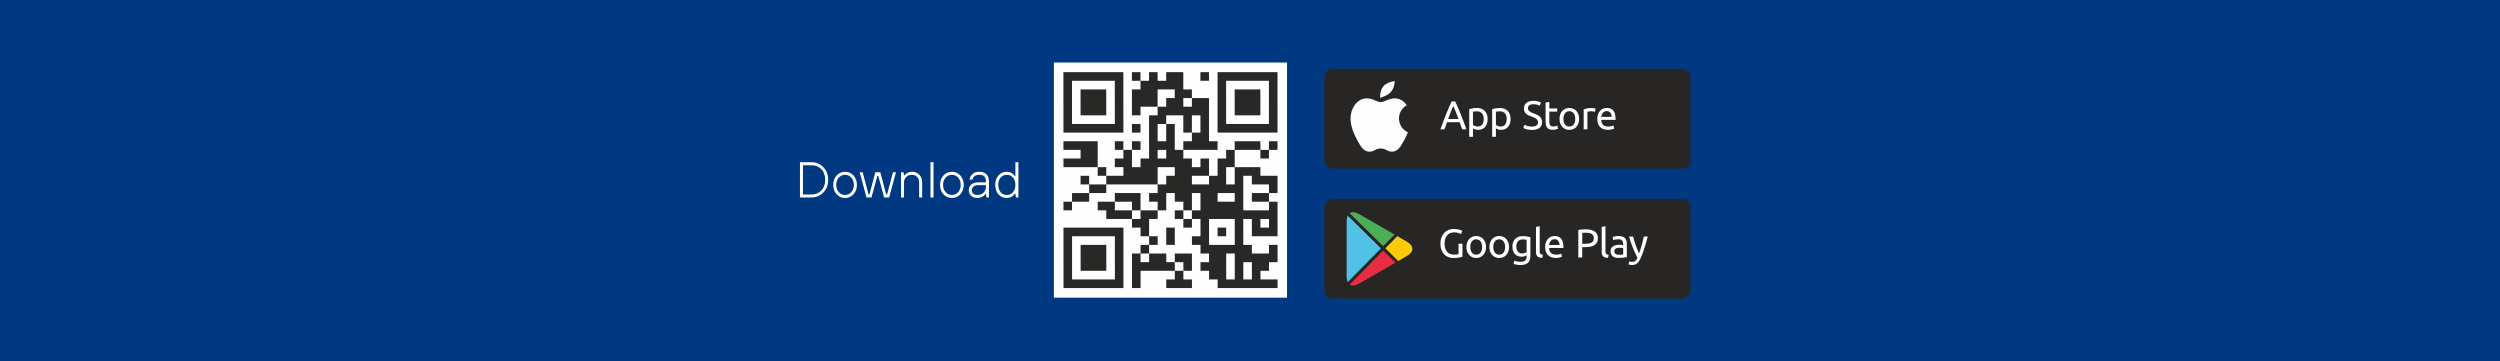
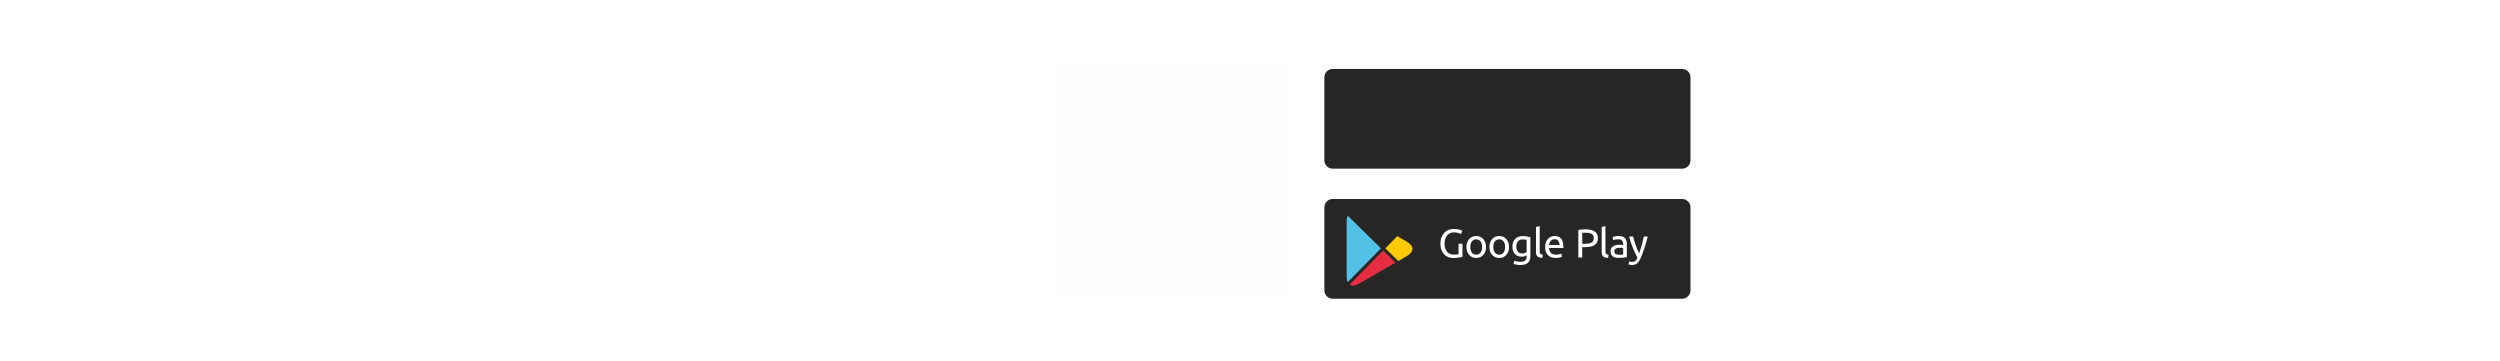
<svg xmlns="http://www.w3.org/2000/svg" xml:space="preserve" width="210mm" height="30.344mm" version="1.1" style="shape-rendering:geometricPrecision; text-rendering:geometricPrecision; image-rendering:optimizeQuality; fill-rule:evenodd; clip-rule:evenodd" viewBox="0 0 21000 3034.4">
  <defs>
    <style type="text/css">
   
    .fil1 {fill:#FEFEFE}
    .fil7 {fill:#FEC907}
    .fil6 {fill:#E62D42}
    .fil2 {fill:#282827}
    .fil3 {fill:#272625}
    .fil5 {fill:#51C2E6}
    .fil4 {fill:#4CAF54}
    .fil0 {fill:#003882}
    .fil8 {fill:white;fill-rule:nonzero}
   
  </style>
  </defs>
  <g id="Слой_x0020_1">
    <g id="_2425196466016">
-       <polygon class="fil0" points="-0,0 21000,0 21000,3034.4 -0,3034.4 " />
      <g>
        <polygon class="fil1" points="8852.59,525.19 10811.01,525.19 10811.01,2500.48 8852.59,2500.48 " />
-         <path class="fil2" d="M8932.75 606.04l71.92 0 0 72.54 -71.92 0 0 -72.54zm71.93 0l71.92 0 0 72.54 -71.92 0 0 -72.54zm71.92 0l71.92 0 0 72.54 -71.92 0 0 -72.54zm71.92 0l71.93 0 0 72.54 -71.93 0 0 -72.54zm71.93 0l71.92 0 0 72.54 -71.92 0 0 -72.54zm71.92 0l71.92 0 0 72.54 -71.92 0 0 -72.54zm71.92 0l71.93 0 0 72.54 -71.93 0 0 -72.54zm143.85 0l71.93 0 0 72.54 -71.93 0 0 -72.54zm143.85 0l71.92 0 0 72.54 -71.92 0 0 -72.54zm143.85 0l71.92 0 0 72.54 -71.92 0 0 -72.54zm71.92 0l71.93 0 0 72.54 -71.93 0 0 -72.54zm215.77 0l71.93 0 0 72.54 -71.93 0 0 -72.54zm143.85 0l71.92 0 0 72.54 -71.92 0 0 -72.54zm71.93 0l71.92 0 0 72.54 -71.92 0 0 -72.54zm71.92 0l71.92 0 0 72.54 -71.92 0 0 -72.54zm71.92 0l71.93 0 0 72.54 -71.93 0 0 -72.54zm71.93 0l71.92 0 0 72.54 -71.92 0 0 -72.54zm71.92 0l71.92 0 0 72.54 -71.92 0 0 -72.54zm71.92 0l71.93 0 0 72.54 -71.93 0 0 -72.54zm-1726.17 72.54l71.92 0 0 72.55 -71.92 0 0 -72.55zm431.54 0l71.93 0 0 72.55 -71.93 0 0 -72.55zm215.78 0l71.92 0 0 72.55 -71.92 0 0 -72.55zm71.92 0l71.92 0 0 72.55 -71.92 0 0 -72.55zm71.92 0l71.93 0 0 72.55 -71.93 0 0 -72.55zm71.93 0l71.92 0 0 72.55 -71.92 0 0 -72.55zm71.92 0l71.93 0 0 72.55 -71.93 0 0 -72.55zm359.62 0l71.92 0 0 72.55 -71.92 0 0 -72.55zm431.54 0l71.93 0 0 72.55 -71.93 0 0 -72.55zm-1726.17 72.55l71.92 0 0 72.54 -71.92 0 0 -72.54zm143.85 0l71.92 0 0 72.54 -71.92 0 0 -72.54zm71.92 0l71.93 0 0 72.54 -71.93 0 0 -72.54zm71.93 0l71.92 0 0 72.54 -71.92 0 0 -72.54zm143.84 0l71.93 0 0 72.54 -71.93 0 0 -72.54zm143.85 0l71.93 0 0 72.54 -71.93 0 0 -72.54zm71.93 0l71.92 0 0 72.54 -71.92 0 0 -72.54zm71.92 0l71.92 0 0 72.54 -71.92 0 0 -72.54zm215.77 0l71.93 0 0 72.54 -71.93 0 0 -72.54zm71.93 0l71.92 0 0 72.54 -71.92 0 0 -72.54zm287.69 0l71.92 0 0 72.54 -71.92 0 0 -72.54zm143.85 0l71.92 0 0 72.54 -71.92 0 0 -72.54zm71.92 0l71.93 0 0 72.54 -71.93 0 0 -72.54zm71.93 0l71.92 0 0 72.54 -71.92 0 0 -72.54zm143.84 0l71.93 0 0 72.54 -71.93 0 0 -72.54zm-1726.17 72.54l71.92 0 0 72.54 -71.92 0 0 -72.54zm143.85 0l71.92 0 0 72.54 -71.92 0 0 -72.54zm71.92 0l71.93 0 0 72.54 -71.93 0 0 -72.54zm71.93 0l71.92 0 0 72.54 -71.92 0 0 -72.54zm143.84 0l71.93 0 0 72.54 -71.93 0 0 -72.54zm143.85 0l71.93 0 0 72.54 -71.93 0 0 -72.54zm71.93 0l71.92 0 0 72.54 -71.92 0 0 -72.54zm71.92 0l71.92 0 0 72.54 -71.92 0 0 -72.54zm143.85 0l71.92 0 0 72.54 -71.92 0 0 -72.54zm71.92 0l71.93 0 0 72.54 -71.93 0 0 -72.54zm143.85 0l71.92 0 0 72.54 -71.92 0 0 -72.54zm71.92 0l71.93 0 0 72.54 -71.93 0 0 -72.54zm143.85 0l71.92 0 0 72.54 -71.92 0 0 -72.54zm143.85 0l71.92 0 0 72.54 -71.92 0 0 -72.54zm71.92 0l71.93 0 0 72.54 -71.93 0 0 -72.54zm71.93 0l71.92 0 0 72.54 -71.92 0 0 -72.54zm143.84 0l71.93 0 0 72.54 -71.93 0 0 -72.54zm-1726.17 72.54l71.92 0 0 72.54 -71.92 0 0 -72.54zm143.85 0l71.92 0 0 72.54 -71.92 0 0 -72.54zm71.92 0l71.93 0 0 72.54 -71.93 0 0 -72.54zm71.93 0l71.92 0 0 72.54 -71.92 0 0 -72.54zm143.84 0l71.93 0 0 72.54 -71.93 0 0 -72.54zm143.85 0l71.93 0 0 72.54 -71.93 0 0 -72.54zm215.77 0l71.93 0 0 72.54 -71.93 0 0 -72.54zm71.93 0l71.92 0 0 72.54 -71.92 0 0 -72.54zm71.92 0l71.93 0 0 72.54 -71.93 0 0 -72.54zm71.93 0l71.92 0 0 72.54 -71.92 0 0 -72.54zm71.92 0l71.92 0 0 72.54 -71.92 0 0 -72.54zm71.92 0l71.93 0 0 72.54 -71.93 0 0 -72.54zm143.85 0l71.92 0 0 72.54 -71.92 0 0 -72.54zm143.85 0l71.92 0 0 72.54 -71.92 0 0 -72.54zm71.92 0l71.93 0 0 72.54 -71.93 0 0 -72.54zm71.93 0l71.92 0 0 72.54 -71.92 0 0 -72.54zm143.84 0l71.93 0 0 72.54 -71.93 0 0 -72.54zm-1726.17 72.54l71.92 0 0 72.55 -71.92 0 0 -72.55zm431.54 0l71.93 0 0 72.55 -71.93 0 0 -72.55zm287.7 0l71.92 0 0 72.55 -71.92 0 0 -72.55zm71.92 0l71.93 0 0 72.55 -71.93 0 0 -72.55zm215.78 0l71.92 0 0 72.55 -71.92 0 0 -72.55zm143.84 0l71.93 0 0 72.55 -71.93 0 0 -72.55zm143.85 0l71.92 0 0 72.55 -71.92 0 0 -72.55zm431.54 0l71.93 0 0 72.55 -71.93 0 0 -72.55zm-1726.17 72.55l71.92 0 0 72.54 -71.92 0 0 -72.54zm71.93 0l71.92 0 0 72.54 -71.92 0 0 -72.54zm71.92 0l71.92 0 0 72.54 -71.92 0 0 -72.54zm71.92 0l71.93 0 0 72.54 -71.93 0 0 -72.54zm71.93 0l71.92 0 0 72.54 -71.92 0 0 -72.54zm71.92 0l71.92 0 0 72.54 -71.92 0 0 -72.54zm71.92 0l71.93 0 0 72.54 -71.93 0 0 -72.54zm143.85 0l71.93 0 0 72.54 -71.93 0 0 -72.54zm143.85 0l71.92 0 0 72.54 -71.92 0 0 -72.54zm143.85 0l71.92 0 0 72.54 -71.92 0 0 -72.54zm143.85 0l71.92 0 0 72.54 -71.92 0 0 -72.54zm143.84 0l71.93 0 0 72.54 -71.93 0 0 -72.54zm143.85 0l71.92 0 0 72.54 -71.92 0 0 -72.54zm71.93 0l71.92 0 0 72.54 -71.92 0 0 -72.54zm71.92 0l71.92 0 0 72.54 -71.92 0 0 -72.54zm71.92 0l71.93 0 0 72.54 -71.93 0 0 -72.54zm71.93 0l71.92 0 0 72.54 -71.92 0 0 -72.54zm71.92 0l71.92 0 0 72.54 -71.92 0 0 -72.54zm71.92 0l71.93 0 0 72.54 -71.93 0 0 -72.54zm-1006.93 72.55l71.92 0 0 72.54 -71.92 0 0 -72.54zm143.85 0l71.92 0 0 72.54 -71.92 0 0 -72.54zm215.77 0l71.92 0 0 72.54 -71.92 0 0 -72.54zm71.92 0l71.93 0 0 72.54 -71.93 0 0 -72.54zm-1150.78 72.54l71.92 0 0 72.54 -71.92 0 0 -72.54zm71.93 0l71.92 0 0 72.54 -71.92 0 0 -72.54zm71.92 0l71.92 0 0 72.54 -71.92 0 0 -72.54zm71.92 0l71.93 0 0 72.54 -71.93 0 0 -72.54zm215.77 0l71.93 0 0 72.54 -71.93 0 0 -72.54zm143.85 0l71.93 0 0 72.54 -71.93 0 0 -72.54zm143.85 0l71.92 0 0 72.54 -71.92 0 0 -72.54zm71.92 0l71.93 0 0 72.54 -71.93 0 0 -72.54zm71.93 0l71.92 0 0 72.54 -71.92 0 0 -72.54zm143.85 0l71.92 0 0 72.54 -71.92 0 0 -72.54zm71.92 0l71.92 0 0 72.54 -71.92 0 0 -72.54zm71.92 0l71.93 0 0 72.54 -71.93 0 0 -72.54zm71.93 0l71.92 0 0 72.54 -71.92 0 0 -72.54zm215.77 0l71.92 0 0 72.54 -71.92 0 0 -72.54zm71.92 0l71.93 0 0 72.54 -71.93 0 0 -72.54zm71.93 0l71.92 0 0 72.54 -71.92 0 0 -72.54zm143.84 0l71.93 0 0 72.54 -71.93 0 0 -72.54zm-1582.32 72.54l71.92 0 0 72.54 -71.92 0 0 -72.54zm71.92 0l71.93 0 0 72.54 -71.93 0 0 -72.54zm287.7 0l71.92 0 0 72.54 -71.92 0 0 -72.54zm215.77 0l71.92 0 0 72.54 -71.92 0 0 -72.54zm143.85 0l71.92 0 0 72.54 -71.92 0 0 -72.54zm71.92 0l71.93 0 0 72.54 -71.93 0 0 -72.54zm431.55 0l71.92 0 0 72.54 -71.92 0 0 -72.54zm287.69 0l71.92 0 0 72.54 -71.92 0 0 -72.54zm-1654.25 72.54l71.92 0 0 72.55 -71.92 0 0 -72.55zm71.93 0l71.92 0 0 72.55 -71.92 0 0 -72.55zm71.92 0l71.92 0 0 72.55 -71.92 0 0 -72.55zm71.92 0l71.93 0 0 72.55 -71.93 0 0 -72.55zm215.77 0l71.93 0 0 72.55 -71.93 0 0 -72.55zm71.93 0l71.92 0 0 72.55 -71.92 0 0 -72.55zm143.85 0l71.92 0 0 72.55 -71.92 0 0 -72.55zm71.92 0l71.92 0 0 72.55 -71.92 0 0 -72.55zm71.92 0l71.93 0 0 72.55 -71.93 0 0 -72.55zm71.93 0l71.92 0 0 72.55 -71.92 0 0 -72.55zm71.92 0l71.93 0 0 72.55 -71.93 0 0 -72.55zm71.93 0l71.92 0 0 72.55 -71.92 0 0 -72.55zm143.84 0l71.93 0 0 72.55 -71.93 0 0 -72.55zm143.85 0l71.92 0 0 72.55 -71.92 0 0 -72.55zm71.93 0l71.92 0 0 72.55 -71.92 0 0 -72.55zm-1078.86 72.55l71.92 0 0 72.54 -71.92 0 0 -72.54zm215.77 0l71.92 0 0 72.54 -71.92 0 0 -72.54zm71.92 0l71.93 0 0 72.54 -71.93 0 0 -72.54zm71.93 0l71.92 0 0 72.54 -71.92 0 0 -72.54zm71.92 0l71.92 0 0 72.54 -71.92 0 0 -72.54zm215.77 0l71.93 0 0 72.54 -71.93 0 0 -72.54zm71.93 0l71.92 0 0 72.54 -71.92 0 0 -72.54zm71.92 0l71.92 0 0 72.54 -71.92 0 0 -72.54zm71.92 0l71.93 0 0 72.54 -71.93 0 0 -72.54zm143.85 0l71.92 0 0 72.54 -71.92 0 0 -72.54zm143.85 0l71.92 0 0 72.54 -71.92 0 0 -72.54zm71.92 0l71.93 0 0 72.54 -71.93 0 0 -72.54zm71.93 0l71.92 0 0 72.54 -71.92 0 0 -72.54zm-1438.48 72.54l71.92 0 0 72.54 -71.92 0 0 -72.54zm215.77 0l71.92 0 0 72.54 -71.92 0 0 -72.54zm71.92 0l71.93 0 0 72.54 -71.93 0 0 -72.54zm71.93 0l71.92 0 0 72.54 -71.92 0 0 -72.54zm71.92 0l71.93 0 0 72.54 -71.93 0 0 -72.54zm71.93 0l71.92 0 0 72.54 -71.92 0 0 -72.54zm71.92 0l71.92 0 0 72.54 -71.92 0 0 -72.54zm143.85 0l71.92 0 0 72.54 -71.92 0 0 -72.54zm71.92 0l71.93 0 0 72.54 -71.93 0 0 -72.54zm71.93 0l71.92 0 0 72.54 -71.92 0 0 -72.54zm215.77 0l71.92 0 0 72.54 -71.92 0 0 -72.54zm71.92 0l71.92 0 0 72.54 -71.92 0 0 -72.54zm143.85 0l71.92 0 0 72.54 -71.92 0 0 -72.54zm143.85 0l71.92 0 0 72.54 -71.92 0 0 -72.54zm71.92 0l71.92 0 0 72.54 -71.92 0 0 -72.54zm71.92 0l71.93 0 0 72.54 -71.93 0 0 -72.54zm-1510.4 72.55l71.93 0 0 72.54 -71.93 0 0 -72.54zm71.93 0l71.92 0 0 72.54 -71.92 0 0 -72.54zm503.46 0l71.93 0 0 72.54 -71.93 0 0 -72.54zm71.93 0l71.92 0 0 72.54 -71.92 0 0 -72.54zm71.92 0l71.93 0 0 72.54 -71.93 0 0 -72.54zm71.93 0l71.92 0 0 72.54 -71.92 0 0 -72.54zm71.92 0l71.92 0 0 72.54 -71.92 0 0 -72.54zm71.92 0l71.93 0 0 72.54 -71.93 0 0 -72.54zm71.93 0l71.92 0 0 72.54 -71.92 0 0 -72.54zm71.92 0l71.92 0 0 72.54 -71.92 0 0 -72.54zm71.93 0l71.92 0 0 72.54 -71.92 0 0 -72.54zm71.92 0l71.92 0 0 72.54 -71.92 0 0 -72.54zm287.69 0l71.93 0 0 72.54 -71.93 0 0 -72.54zm-1654.24 72.54l71.92 0 0 72.54 -71.92 0 0 -72.54zm71.92 0l71.92 0 0 72.54 -71.92 0 0 -72.54zm287.69 0l71.93 0 0 72.54 -71.93 0 0 -72.54zm71.93 0l71.92 0 0 72.54 -71.92 0 0 -72.54zm71.92 0l71.93 0 0 72.54 -71.93 0 0 -72.54zm143.85 0l71.92 0 0 72.54 -71.92 0 0 -72.54zm71.92 0l71.93 0 0 72.54 -71.93 0 0 -72.54zm143.85 0l71.93 0 0 72.54 -71.93 0 0 -72.54zm71.93 0l71.92 0 0 72.54 -71.92 0 0 -72.54zm143.84 0l71.93 0 0 72.54 -71.93 0 0 -72.54zm71.93 0l71.92 0 0 72.54 -71.92 0 0 -72.54zm215.77 0l71.92 0 0 72.54 -71.92 0 0 -72.54zm143.85 0l71.92 0 0 72.54 -71.92 0 0 -72.54zm71.92 0l71.92 0 0 72.54 -71.92 0 0 -72.54zm-1654.25 72.54l71.92 0 0 72.55 -71.92 0 0 -72.55zm287.7 0l71.92 0 0 72.55 -71.92 0 0 -72.55zm71.92 0l71.92 0 0 72.55 -71.92 0 0 -72.55zm215.77 0l71.93 0 0 72.55 -71.93 0 0 -72.55zm215.77 0l71.93 0 0 72.55 -71.93 0 0 -72.55zm215.78 0l71.92 0 0 72.55 -71.92 0 0 -72.55zm143.84 0l71.93 0 0 72.55 -71.93 0 0 -72.55zm71.93 0l71.92 0 0 72.55 -71.92 0 0 -72.55zm71.92 0l71.92 0 0 72.55 -71.92 0 0 -72.55zm71.93 0l71.92 0 0 72.55 -71.92 0 0 -72.55zm71.92 0l71.92 0 0 72.55 -71.92 0 0 -72.55zm287.69 0l71.93 0 0 72.55 -71.93 0 0 -72.55zm-1366.55 72.55l71.92 0 0 72.54 -71.92 0 0 -72.54zm71.92 0l71.93 0 0 72.54 -71.93 0 0 -72.54zm71.93 0l71.92 0 0 72.54 -71.92 0 0 -72.54zm143.85 0l71.92 0 0 72.54 -71.92 0 0 -72.54zm71.92 0l71.92 0 0 72.54 -71.92 0 0 -72.54zm215.77 0l71.93 0 0 72.54 -71.93 0 0 -72.54zm143.85 0l71.92 0 0 72.54 -71.92 0 0 -72.54zm71.92 0l71.93 0 0 72.54 -71.93 0 0 -72.54zm71.93 0l71.92 0 0 72.54 -71.92 0 0 -72.54zm71.92 0l71.92 0 0 72.54 -71.92 0 0 -72.54zm71.93 0l71.92 0 0 72.54 -71.92 0 0 -72.54zm71.92 0l71.92 0 0 72.54 -71.92 0 0 -72.54zm71.92 0l71.93 0 0 72.54 -71.93 0 0 -72.54zm71.93 0l71.92 0 0 72.54 -71.92 0 0 -72.54zm71.92 0l71.92 0 0 72.54 -71.92 0 0 -72.54zm71.92 0l71.93 0 0 72.54 -71.93 0 0 -72.54zm-1150.78 72.54l71.93 0 0 72.54 -71.93 0 0 -72.54zm71.93 0l71.92 0 0 72.54 -71.92 0 0 -72.54zm359.62 0l71.92 0 0 72.54 -71.92 0 0 -72.54zm143.84 0l71.93 0 0 72.54 -71.93 0 0 -72.54zm287.7 0l71.92 0 0 72.54 -71.92 0 0 -72.54zm143.85 0l71.92 0 0 72.54 -71.92 0 0 -72.54zm143.84 0l71.93 0 0 72.54 -71.93 0 0 -72.54zm-1726.17 72.54l71.92 0 0 72.54 -71.92 0 0 -72.54zm71.93 0l71.92 0 0 72.54 -71.92 0 0 -72.54zm71.92 0l71.92 0 0 72.54 -71.92 0 0 -72.54zm71.92 0l71.93 0 0 72.54 -71.93 0 0 -72.54zm71.93 0l71.92 0 0 72.54 -71.92 0 0 -72.54zm71.92 0l71.92 0 0 72.54 -71.92 0 0 -72.54zm71.92 0l71.93 0 0 72.54 -71.93 0 0 -72.54zm215.78 0l71.92 0 0 72.54 -71.92 0 0 -72.54zm215.77 0l71.92 0 0 72.54 -71.92 0 0 -72.54zm287.69 0l71.93 0 0 72.54 -71.93 0 0 -72.54zm143.85 0l71.92 0 0 72.54 -71.92 0 0 -72.54zm143.85 0l71.92 0 0 72.54 -71.92 0 0 -72.54zm143.85 0l71.92 0 0 72.54 -71.92 0 0 -72.54zm71.92 0l71.92 0 0 72.54 -71.92 0 0 -72.54zm71.92 0l71.93 0 0 72.54 -71.93 0 0 -72.54zm-1726.17 72.55l71.92 0 0 72.54 -71.92 0 0 -72.54zm431.54 0l71.93 0 0 72.54 -71.93 0 0 -72.54zm287.7 0l71.92 0 0 72.54 -71.92 0 0 -72.54zm143.85 0l71.92 0 0 72.54 -71.92 0 0 -72.54zm215.77 0l71.92 0 0 72.54 -71.92 0 0 -72.54zm71.92 0l71.93 0 0 72.54 -71.93 0 0 -72.54zm287.7 0l71.92 0 0 72.54 -71.92 0 0 -72.54zm-1438.48 72.54l71.92 0 0 72.54 -71.92 0 0 -72.54zm143.85 0l71.92 0 0 72.54 -71.92 0 0 -72.54zm71.92 0l71.93 0 0 72.54 -71.93 0 0 -72.54zm71.93 0l71.92 0 0 72.54 -71.92 0 0 -72.54zm143.84 0l71.93 0 0 72.54 -71.93 0 0 -72.54zm215.78 0l71.92 0 0 72.54 -71.92 0 0 -72.54zm503.46 0l71.93 0 0 72.54 -71.93 0 0 -72.54zm71.93 0l71.92 0 0 72.54 -71.92 0 0 -72.54zm71.92 0l71.92 0 0 72.54 -71.92 0 0 -72.54zm71.93 0l71.92 0 0 72.54 -71.92 0 0 -72.54zm71.92 0l71.92 0 0 72.54 -71.92 0 0 -72.54zm71.92 0l71.93 0 0 72.54 -71.93 0 0 -72.54zm215.77 0l71.93 0 0 72.54 -71.93 0 0 -72.54zm-1726.17 72.54l71.92 0 0 72.55 -71.92 0 0 -72.55zm143.85 0l71.92 0 0 72.55 -71.92 0 0 -72.55zm71.92 0l71.93 0 0 72.55 -71.93 0 0 -72.55zm71.93 0l71.92 0 0 72.55 -71.92 0 0 -72.55zm143.84 0l71.93 0 0 72.55 -71.93 0 0 -72.55zm143.85 0l71.93 0 0 72.55 -71.93 0 0 -72.55zm143.85 0l71.92 0 0 72.55 -71.92 0 0 -72.55zm71.92 0l71.93 0 0 72.55 -71.93 0 0 -72.55zm143.85 0l71.93 0 0 72.55 -71.93 0 0 -72.55zm71.93 0l71.92 0 0 72.55 -71.92 0 0 -72.55zm215.77 0l71.92 0 0 72.55 -71.92 0 0 -72.55zm71.92 0l71.92 0 0 72.55 -71.92 0 0 -72.55zm143.85 0l71.92 0 0 72.55 -71.92 0 0 -72.55zm71.92 0l71.93 0 0 72.55 -71.93 0 0 -72.55zm71.93 0l71.92 0 0 72.55 -71.92 0 0 -72.55zm71.92 0l71.92 0 0 72.55 -71.92 0 0 -72.55zm71.92 0l71.93 0 0 72.55 -71.93 0 0 -72.55zm-1726.17 72.55l71.92 0 0 72.54 -71.92 0 0 -72.54zm143.85 0l71.92 0 0 72.54 -71.92 0 0 -72.54zm71.92 0l71.93 0 0 72.54 -71.93 0 0 -72.54zm71.93 0l71.92 0 0 72.54 -71.92 0 0 -72.54zm143.84 0l71.93 0 0 72.54 -71.93 0 0 -72.54zm143.85 0l71.93 0 0 72.54 -71.93 0 0 -72.54zm71.93 0l71.92 0 0 72.54 -71.92 0 0 -72.54zm71.92 0l71.92 0 0 72.54 -71.92 0 0 -72.54zm71.92 0l71.93 0 0 72.54 -71.93 0 0 -72.54zm71.93 0l71.92 0 0 72.54 -71.92 0 0 -72.54zm143.85 0l71.92 0 0 72.54 -71.92 0 0 -72.54zm143.84 0l71.93 0 0 72.54 -71.93 0 0 -72.54zm71.93 0l71.92 0 0 72.54 -71.92 0 0 -72.54zm71.92 0l71.92 0 0 72.54 -71.92 0 0 -72.54zm143.85 0l71.92 0 0 72.54 -71.92 0 0 -72.54zm143.85 0l71.92 0 0 72.54 -71.92 0 0 -72.54zm71.92 0l71.92 0 0 72.54 -71.92 0 0 -72.54zm-1654.25 72.54l71.92 0 0 72.54 -71.92 0 0 -72.54zm431.54 0l71.93 0 0 72.54 -71.93 0 0 -72.54zm143.85 0l71.93 0 0 72.54 -71.93 0 0 -72.54zm359.62 0l71.93 0 0 72.54 -71.93 0 0 -72.54zm287.7 0l71.92 0 0 72.54 -71.92 0 0 -72.54zm71.92 0l71.92 0 0 72.54 -71.92 0 0 -72.54zm143.85 0l71.92 0 0 72.54 -71.92 0 0 -72.54zm143.85 0l71.92 0 0 72.54 -71.92 0 0 -72.54zm-1582.33 72.54l71.92 0 0 72.54 -71.92 0 0 -72.54zm71.93 0l71.92 0 0 72.54 -71.92 0 0 -72.54zm71.92 0l71.92 0 0 72.54 -71.92 0 0 -72.54zm71.92 0l71.93 0 0 72.54 -71.93 0 0 -72.54zm71.93 0l71.92 0 0 72.54 -71.92 0 0 -72.54zm71.92 0l71.92 0 0 72.54 -71.92 0 0 -72.54zm71.92 0l71.93 0 0 72.54 -71.93 0 0 -72.54zm143.85 0l71.93 0 0 72.54 -71.93 0 0 -72.54zm287.7 0l71.92 0 0 72.54 -71.92 0 0 -72.54zm71.92 0l71.93 0 0 72.54 -71.93 0 0 -72.54zm71.93 0l71.92 0 0 72.54 -71.92 0 0 -72.54zm287.69 0l71.92 0 0 72.54 -71.92 0 0 -72.54zm71.93 0l71.92 0 0 72.54 -71.92 0 0 -72.54zm71.92 0l71.92 0 0 72.54 -71.92 0 0 -72.54zm71.92 0l71.93 0 0 72.54 -71.93 0 0 -72.54zm71.93 0l71.92 0 0 72.54 -71.92 0 0 -72.54zm71.92 0l71.92 0 0 72.54 -71.92 0 0 -72.54zm71.92 0l71.93 0 0 72.54 -71.93 0 0 -72.54z" />
      </g>
      <g>
        <path class="fil3" d="M11194.47 579.18l2935.72 0c19.18,0 36.66,7.87 49.34,20.53l0.05 0.04c12.66,12.69 20.52,30.16 20.52,49.34l0 697.83c0,19.18 -7.86,36.65 -20.52,49.34l-0.05 0.04c-12.68,12.66 -30.16,20.53 -49.34,20.53l-2935.72 0c-19.18,0 -36.66,-7.87 -49.34,-20.53l-0.05 -0.04c-12.66,-12.69 -20.52,-30.16 -20.52,-49.34l0 -697.83c0,-19.18 7.86,-36.65 20.52,-49.34l0.05 -0.04c12.68,-12.66 30.16,-20.53 49.34,-20.53z" />
-         <path class="fil1" d="M11597.98 1247.47c-41.72,0 -44.99,18.87 -80.47,25.41 -39.31,7.24 -70.2,-16.16 -93.73,-55.37 -51.14,-85.22 -120.8,-218.85 -46.58,-331.39 33.44,-50.7 92.03,-79.07 166.48,-45.57 50.29,22.62 58.31,22.62 108.6,0 73.36,-33.01 131.32,-5.95 164.98,43.35 -39.2,21.68 -65.73,63.43 -65.73,111.39 0,51.62 30.75,96.07 74.95,116.01 -15.57,39.45 -36.11,75.89 -54.3,106.21 -23.53,39.21 -54.42,62.61 -93.72,55.37 -35.49,-6.54 -38.76,-25.41 -80.48,-25.41zm-5.32 -425.44c78.71,-25.23 117.8,-54.76 123.18,-141.03 -86.57,12.2 -124.34,55.2 -123.18,141.03zm689.58 264.49c-3.84,-10.14 -7.44,-20.1 -10.82,-29.9 -3.37,-9.8 -6.87,-19.76 -10.47,-29.9l-106.09 0 -21.29 59.8 -34.12 0c9.01,-24.77 17.46,-47.69 25.34,-68.75 7.89,-21.06 15.6,-41.05 23.14,-59.98 7.55,-18.92 15.04,-36.99 22.47,-54.22 7.43,-17.23 15.2,-34.3 23.31,-51.19l30.07 0c8.11,16.89 15.88,33.96 23.32,51.19 7.43,17.23 14.92,35.3 22.46,54.22 7.55,18.93 15.26,38.92 23.15,59.98 7.88,21.06 16.33,43.98 25.34,68.75l-35.81 0zm-30.75 -86.83c-7.21,-19.6 -14.36,-38.57 -21.46,-56.93 -7.09,-18.36 -14.47,-35.98 -22.13,-52.88 -7.88,16.9 -15.37,34.52 -22.46,52.88 -7.1,18.36 -14.14,37.33 -21.12,56.93l87.17 0zm212.02 -0.67c0,-20.5 -5.07,-36.27 -15.21,-47.31 -10.13,-11.03 -23.65,-16.55 -40.54,-16.55 -9.46,0 -16.84,0.34 -22.13,1.01 -5.29,0.68 -9.52,1.47 -12.67,2.37l0 110.82c3.83,3.15 9.35,6.19 16.55,9.12 7.22,2.93 15.1,4.39 23.66,4.39 9.01,0 16.72,-1.63 23.14,-4.89 6.42,-3.27 11.66,-7.78 15.71,-13.52 4.06,-5.75 6.98,-12.5 8.79,-20.28 1.8,-7.77 2.7,-16.16 2.7,-25.16zm32.77 0c0,13.29 -1.75,25.56 -5.24,36.83 -3.49,11.25 -8.61,20.94 -15.37,29.05 -6.76,8.11 -15.04,14.41 -24.83,18.92 -9.8,4.51 -21,6.76 -33.62,6.76 -10.14,0 -19.09,-1.35 -26.86,-4.06 -7.77,-2.7 -13.57,-5.29 -17.4,-7.77l0 70.28 -31.42 0 0 -232.79c7.43,-1.81 16.72,-3.78 27.87,-5.92 11.15,-2.14 24.05,-3.2 38.69,-3.2 13.51,0 25.67,2.14 36.49,6.42 10.81,4.27 20.04,10.35 27.7,18.24 7.66,7.88 13.57,17.51 17.74,28.89 4.17,11.37 6.25,24.16 6.25,38.35zm159.99 0c0,-20.5 -5.07,-36.27 -15.21,-47.31 -10.13,-11.03 -23.65,-16.55 -40.54,-16.55 -9.46,0 -16.84,0.34 -22.13,1.01 -5.29,0.68 -9.52,1.47 -12.67,2.37l0 110.82c3.83,3.15 9.35,6.19 16.56,9.12 7.21,2.93 15.09,4.39 23.65,4.39 9.01,0 16.72,-1.63 23.14,-4.89 6.42,-3.27 11.66,-7.78 15.71,-13.52 4.05,-5.75 6.98,-12.5 8.79,-20.28 1.8,-7.77 2.7,-16.16 2.7,-25.16zm32.77 0c0,13.29 -1.75,25.56 -5.24,36.83 -3.49,11.25 -8.61,20.94 -15.37,29.05 -6.76,8.11 -15.04,14.41 -24.83,18.92 -9.8,4.51 -21,6.76 -33.62,6.76 -10.14,0 -19.09,-1.35 -26.86,-4.06 -7.77,-2.7 -13.57,-5.29 -17.4,-7.77l0 70.28 -31.42 0 0 -232.79c7.43,-1.81 16.72,-3.78 27.87,-5.92 11.16,-2.14 24.04,-3.2 38.69,-3.2 13.51,0 25.68,2.14 36.49,6.42 10.81,4.27 20.04,10.35 27.71,18.24 7.65,7.88 13.56,17.51 17.73,28.89 4.17,11.37 6.25,24.16 6.25,38.35zm178.73 64.19c34.24,0 51.36,-11.71 51.36,-35.14 0,-7.21 -1.52,-13.34 -4.56,-18.41 -3.04,-5.07 -7.15,-9.46 -12.34,-13.18 -5.18,-3.72 -11.09,-6.92 -17.73,-9.63 -6.65,-2.7 -13.68,-5.41 -21.12,-8.11 -8.56,-2.93 -16.67,-6.25 -24.33,-9.96 -7.65,-3.72 -14.3,-8.11 -19.93,-13.18 -5.63,-5.07 -10.08,-11.09 -13.34,-18.08 -3.27,-6.98 -4.9,-15.43 -4.9,-25.34 0,-20.49 6.98,-36.49 20.94,-47.97 13.97,-11.49 33.23,-17.24 57.78,-17.24 14.19,0 27.08,1.52 38.68,4.56 11.6,3.05 20.11,6.37 25.52,9.98l-10.48 26.69c-4.73,-2.93 -11.77,-5.81 -21.12,-8.62 -9.34,-2.82 -20.21,-4.22 -32.6,-4.22 -6.31,0 -12.16,0.67 -17.57,2.02 -5.41,1.36 -10.14,3.38 -14.19,6.09 -4.05,2.7 -7.26,6.13 -9.63,10.3 -2.36,4.17 -3.55,9.06 -3.55,14.7 0,6.31 1.24,11.6 3.72,15.88 2.48,4.28 5.97,8.05 10.47,11.32 4.51,3.26 9.74,6.24 15.71,8.95 5.97,2.7 12.56,5.41 19.77,8.11 10.13,4.05 19.43,8.11 27.87,12.16 8.45,4.06 15.77,8.9 21.97,14.53 6.19,5.63 10.98,12.33 14.35,20.1 3.38,7.77 5.07,17.17 5.07,28.21 0,20.5 -7.49,36.27 -22.46,47.3 -14.99,11.04 -36.1,16.56 -63.36,16.56 -9.23,0 -17.74,-0.62 -25.51,-1.86 -7.76,-1.24 -14.69,-2.7 -20.77,-4.39 -6.08,-1.69 -11.32,-3.49 -15.71,-5.4 -4.4,-1.92 -7.83,-3.56 -10.31,-4.91l9.8 -27.02c5.18,2.93 13.06,6.19 23.65,9.79 10.58,3.61 23.54,5.41 38.85,5.41zm146.48 -152.38l66.55 0 0 26.36 -66.55 0 0 81.08c0,8.79 0.67,16.05 2.02,21.8 1.35,5.74 3.38,10.24 6.08,13.51 2.71,3.27 6.09,5.58 10.14,6.93 4.05,1.35 8.78,2.02 14.19,2.02 9.46,0 17.06,-1.06 22.8,-3.2 5.75,-2.14 9.75,-3.67 12,-4.57l6.08 26.02c-3.15,1.58 -8.67,3.55 -16.55,5.91 -7.89,2.37 -16.9,3.55 -27.03,3.55 -11.94,0 -21.8,-1.52 -29.57,-4.56 -7.77,-3.04 -14.02,-7.6 -18.75,-13.69 -4.73,-6.08 -8.05,-13.56 -9.96,-22.46 -1.92,-8.9 -2.88,-19.21 -2.88,-30.92l0 -156.77 31.43 -5.4 0 54.39zm250.53 87.85c0,13.96 -2.03,26.58 -6.09,37.84 -4.05,11.26 -9.74,20.95 -17.06,29.05 -7.32,8.11 -16.05,14.37 -26.18,18.76 -10.14,4.39 -21.17,6.58 -33.11,6.58 -11.94,0 -22.98,-2.19 -33.12,-6.58 -10.13,-4.39 -18.86,-10.65 -26.18,-18.76 -7.32,-8.1 -13.01,-17.79 -17.06,-29.05 -4.05,-11.26 -6.08,-23.88 -6.08,-37.84 0,-13.74 2.03,-26.3 6.08,-37.68 4.05,-11.37 9.74,-21.11 17.06,-29.22 7.32,-8.11 16.05,-14.36 26.18,-18.75 10.14,-4.39 21.18,-6.59 33.12,-6.59 11.94,0 22.97,2.2 33.11,6.59 10.13,4.39 18.86,10.64 26.18,18.75 7.32,8.11 13.01,17.85 17.06,29.22 4.06,11.38 6.09,23.94 6.09,37.68zm-32.78 0c0,-19.82 -4.44,-35.54 -13.34,-47.14 -8.9,-11.6 -21.01,-17.39 -36.32,-17.39 -15.32,0 -27.42,5.79 -36.32,17.39 -8.9,11.6 -13.35,27.32 -13.35,47.14 0,19.82 4.45,35.53 13.35,47.13 8.9,11.6 21,17.4 36.32,17.4 15.31,0 27.42,-5.8 36.32,-17.4 8.9,-11.6 13.34,-27.31 13.34,-47.13zm135.67 -91.56c2.7,0 5.79,0.17 9.29,0.5 3.49,0.34 6.92,0.79 10.3,1.35 3.38,0.57 6.48,1.13 9.29,1.69 2.81,0.57 4.9,1.07 6.25,1.52l-5.4 27.37c-2.48,-0.9 -6.59,-1.97 -12.34,-3.21 -5.74,-1.24 -13.11,-1.86 -22.13,-1.86 -5.85,0 -11.65,0.62 -17.4,1.86 -5.74,1.24 -9.51,2.08 -11.32,2.53l0 147.65 -31.42 0 0 -168.25c7.43,-2.71 16.67,-5.24 27.71,-7.61 11.04,-2.36 23.42,-3.54 37.17,-3.54zm49.5 91.9c0,-15.55 2.25,-29.12 6.75,-40.72 4.51,-11.6 10.48,-21.23 17.91,-28.89 7.43,-7.66 15.99,-13.4 25.68,-17.23 9.68,-3.82 19.6,-5.74 29.73,-5.74 23.65,0 41.78,7.38 54.4,22.13 12.61,14.76 18.92,37.22 18.92,67.4 0,1.36 0,3.1 0,5.24 0,2.14 -0.11,4.11 -0.34,5.92l-120.28 0c1.35,18.24 6.65,32.09 15.88,41.55 9.23,9.46 23.65,14.19 43.25,14.19 11.03,0 20.32,-0.95 27.87,-2.87 7.55,-1.92 13.24,-3.77 17.06,-5.57l4.4 26.35c-3.83,2.03 -10.53,4.17 -20.11,6.42 -9.57,2.25 -20.44,3.38 -32.6,3.38 -15.32,0 -28.55,-2.31 -39.7,-6.93 -11.15,-4.62 -20.33,-10.98 -27.54,-19.09 -7.21,-8.11 -12.55,-17.74 -16.04,-28.89 -3.49,-11.14 -5.24,-23.36 -5.24,-36.65zm120.62 -17.24c0.22,-14.19 -3.33,-25.84 -10.64,-34.96 -7.32,-9.13 -17.41,-13.69 -30.25,-13.69 -7.2,0 -13.57,1.41 -19.08,4.22 -5.52,2.82 -10.19,6.48 -14.03,10.98 -3.83,4.51 -6.81,9.69 -8.95,15.55 -2.14,5.86 -3.55,11.82 -4.23,17.9l87.18 0z" />
      </g>
      <g>
        <path class="fil3" d="M11194.47 1671.56l2935.72 0c19.18,0 36.65,7.87 49.34,20.53l0.04 0.04c12.66,12.69 20.53,30.16 20.53,49.34l0 697.83c0,19.18 -7.87,36.65 -20.53,49.34l-0.04 0.04c-12.69,12.66 -30.16,20.53 -49.34,20.53l-2935.72 0c-19.19,0 -36.66,-7.87 -49.34,-20.53l-0.05 -0.04c-12.66,-12.69 -20.52,-30.16 -20.52,-49.34l0 -697.83c0,-19.18 7.86,-36.65 20.52,-49.34l0.05 -0.04c12.68,-12.66 30.15,-20.53 49.34,-20.53z" />
        <g>
-           <path class="fil4" d="M11336.87 1790.91c18.8,-13.92 47.43,-11.21 83.4,9.55l196.81 113.63 96.96 55.98 -95.86 97.48 -281.31 -276.64z" />
          <path class="fil5" d="M11321.06 2369.67c-6.1,-13.07 -9.32,-30.47 -9.32,-52.04l0 -227.25 0 -227.25c0,-21.26 3.14,-38.47 9.08,-51.48l279.09 274.47 -278.85 283.55z" />
          <path class="fil6" d="M11721.94 2206.13l-104.86 60.54 -196.81 113.63c-35.65,20.59 -64.09,23.43 -82.9,9.93l281.11 -285.85 103.46 101.75z" />
          <path class="fil7" d="M11813.89 2153.05l-68.54 39.57 -108.61 -106.81 100.6 -102.29 76.55 44.19c67.01,38.7 67.01,86.65 0,125.34z" />
        </g>
        <path class="fil1" d="M12251.82 2047.42l32.77 0 0 109.47c-2.7,0.9 -6.58,1.91 -11.65,3.04 -5.07,1.12 -10.93,2.25 -17.57,3.38 -6.64,1.12 -13.91,2.08 -21.8,2.87 -7.88,0.78 -15.87,1.18 -23.98,1.18 -16.45,0 -31.43,-2.7 -44.94,-8.11 -13.51,-5.41 -25.11,-13.29 -34.8,-23.65 -9.68,-10.36 -17.17,-23.09 -22.47,-38.18 -5.29,-15.09 -7.94,-32.44 -7.94,-52.03 0,-19.6 2.99,-37 8.96,-52.2 5.96,-15.2 14.02,-27.99 24.15,-38.35 10.14,-10.36 22.02,-18.24 35.65,-23.65 13.63,-5.4 28.21,-8.11 43.75,-8.11 10.59,0 19.99,0.68 28.22,2.03 8.22,1.35 15.26,2.93 21.11,4.73 5.86,1.8 10.64,3.6 14.36,5.4 3.72,1.8 6.25,3.15 7.6,4.06l-10.47 27.37c-6.53,-4.28 -15.2,-7.83 -26.02,-10.65 -10.81,-2.82 -21.85,-4.22 -33.11,-4.22 -11.94,0 -22.8,2.14 -32.6,6.42 -9.8,4.28 -18.13,10.47 -25,18.58 -6.87,8.11 -12.22,17.96 -16.05,29.56 -3.83,11.6 -5.75,24.61 -5.75,39.03 0,13.96 1.64,26.69 4.9,38.18 3.27,11.49 8.22,21.34 14.87,29.56 6.64,8.22 14.87,14.58 24.66,19.09 9.8,4.51 21.35,6.76 34.63,6.76 9.46,0 17.52,-0.51 24.16,-1.52 6.65,-1.01 11.43,-1.97 14.36,-2.87l0 -87.17zm230.94 27.36c0,13.97 -2.03,26.58 -6.08,37.84 -4.06,11.27 -9.74,20.95 -17.06,29.06 -7.32,8.11 -16.05,14.36 -26.19,18.75 -10.13,4.39 -21.17,6.59 -33.11,6.59 -11.94,0 -22.98,-2.2 -33.11,-6.59 -10.14,-4.39 -18.87,-10.64 -26.19,-18.75 -7.32,-8.11 -13,-17.79 -17.06,-29.06 -4.05,-11.26 -6.08,-23.87 -6.08,-37.84 0,-13.74 2.03,-26.29 6.08,-37.67 4.06,-11.37 9.74,-21.12 17.06,-29.22 7.32,-8.11 16.05,-14.37 26.19,-18.76 10.13,-4.39 21.17,-6.58 33.11,-6.58 11.94,0 22.98,2.19 33.11,6.58 10.14,4.39 18.87,10.65 26.19,18.76 7.32,8.1 13,17.85 17.06,29.22 4.05,11.38 6.08,23.93 6.08,37.67zm-32.77 0c0,-19.82 -4.45,-35.53 -13.35,-47.13 -8.9,-11.6 -21.01,-17.4 -36.32,-17.4 -15.31,0 -27.42,5.8 -36.32,17.4 -8.9,11.6 -13.35,27.31 -13.35,47.13 0,19.82 4.45,35.54 13.35,47.14 8.9,11.6 21.01,17.39 36.32,17.39 15.31,0 27.42,-5.79 36.32,-17.39 8.9,-11.6 13.35,-27.32 13.35,-47.14zm225.87 0c0,13.97 -2.03,26.58 -6.09,37.84 -4.05,11.27 -9.74,20.95 -17.06,29.06 -7.32,8.11 -16.05,14.36 -26.18,18.75 -10.14,4.39 -21.17,6.59 -33.11,6.59 -11.94,0 -22.98,-2.2 -33.12,-6.59 -10.13,-4.39 -18.86,-10.64 -26.18,-18.75 -7.32,-8.11 -13.01,-17.79 -17.06,-29.06 -4.05,-11.26 -6.08,-23.87 -6.08,-37.84 0,-13.74 2.03,-26.29 6.08,-37.67 4.05,-11.37 9.74,-21.12 17.06,-29.22 7.32,-8.11 16.05,-14.37 26.18,-18.76 10.14,-4.39 21.18,-6.58 33.12,-6.58 11.94,0 22.97,2.19 33.11,6.58 10.13,4.39 18.86,10.65 26.18,18.76 7.32,8.1 13.01,17.85 17.06,29.22 4.06,11.38 6.09,23.93 6.09,37.67zm-32.78 0c0,-19.82 -4.44,-35.53 -13.34,-47.13 -8.9,-11.6 -21.01,-17.4 -36.32,-17.4 -15.32,0 -27.42,5.8 -36.32,17.4 -8.9,11.6 -13.35,27.31 -13.35,47.13 0,19.82 4.45,35.54 13.35,47.14 8.9,11.6 21,17.39 36.32,17.39 15.31,0 27.42,-5.79 36.32,-17.39 8.9,-11.6 13.34,-27.32 13.34,-47.14zm180.94 70.28c-2.71,1.8 -7.94,4.11 -15.71,6.92 -7.77,2.82 -16.84,4.23 -27.2,4.23 -10.59,0 -20.56,-1.69 -29.9,-5.07 -9.35,-3.38 -17.52,-8.62 -24.5,-15.71 -6.98,-7.09 -12.5,-15.93 -16.55,-26.52 -4.06,-10.59 -6.09,-23.2 -6.09,-37.84 0,-12.84 1.92,-24.61 5.75,-35.31 3.83,-10.7 9.4,-19.94 16.72,-27.71 7.32,-7.77 16.28,-13.85 26.86,-18.24 10.59,-4.39 22.53,-6.59 35.82,-6.59 14.64,0 27.42,1.07 38.34,3.21 10.93,2.14 20.11,4.11 27.54,5.91l0 156.77c0,27.03 -6.98,46.63 -20.95,58.79 -13.96,12.17 -35.14,18.25 -63.52,18.25 -11.04,0 -21.45,-0.9 -31.25,-2.71 -9.8,-1.8 -18.3,-3.94 -25.51,-6.42l5.75 -27.36c6.3,2.48 14.02,4.67 23.14,6.59 9.12,1.91 18.64,2.87 28.55,2.87 18.69,0 32.16,-3.72 40.37,-11.15 8.23,-7.43 12.34,-19.26 12.34,-35.48l0 -7.43zm-0.34 -130.42c-3.15,-0.9 -7.38,-1.75 -12.67,-2.53 -5.29,-0.79 -12.45,-1.18 -21.45,-1.18 -16.9,0 -29.91,5.52 -39.03,16.55 -9.12,11.04 -13.68,25.68 -13.68,43.92 0,10.14 1.29,18.81 3.88,26.02 2.59,7.21 6.08,13.18 10.48,17.91 4.39,4.73 9.45,8.22 15.2,10.47 5.74,2.25 11.66,3.38 17.74,3.38 8.33,0 15.99,-1.18 22.97,-3.55 6.99,-2.36 12.51,-5.12 16.56,-8.27l0 -102.72zm131.94 151.37c-19.37,-0.45 -33.11,-4.62 -41.22,-12.5 -8.11,-7.89 -12.16,-20.16 -12.16,-36.83l0 -210.83 31.42 -5.41 0 211.17c0,5.18 0.45,9.46 1.35,12.84 0.9,3.38 2.37,6.08 4.39,8.11 2.03,2.03 4.74,3.54 8.11,4.56 3.38,1.01 7.55,1.86 12.51,2.54l-4.4 26.35zm23.49 -90.89c0,-15.54 2.25,-29.11 6.76,-40.71 4.5,-11.6 10.47,-21.23 17.91,-28.89 7.43,-7.66 15.99,-13.4 25.67,-17.23 9.69,-3.83 19.6,-5.74 29.74,-5.74 23.65,0 41.78,7.37 54.39,22.13 12.62,14.75 18.92,37.22 18.92,67.4 0,1.35 0,3.1 0,5.24 0,2.14 -0.11,4.11 -0.34,5.91l-120.28 0c1.36,18.25 6.65,32.1 15.88,41.56 9.24,9.46 23.65,14.19 43.25,14.19 11.04,0 20.33,-0.96 27.87,-2.88 7.55,-1.91 13.24,-3.77 17.07,-5.57l4.39 26.36c-3.83,2.02 -10.53,4.16 -20.11,6.42 -9.57,2.25 -20.44,3.37 -32.6,3.37 -15.32,0 -28.55,-2.31 -39.7,-6.93 -11.15,-4.61 -20.33,-10.97 -27.53,-19.08 -7.21,-8.11 -12.56,-17.74 -16.05,-28.89 -3.49,-11.15 -5.24,-23.37 -5.24,-36.66zm120.62 -17.23c0.22,-14.19 -3.32,-25.85 -10.64,-34.97 -7.32,-9.12 -17.4,-13.68 -30.25,-13.68 -7.2,0 -13.56,1.4 -19.08,4.22 -5.52,2.82 -10.19,6.48 -14.03,10.98 -3.82,4.51 -6.81,9.68 -8.95,15.54 -2.14,5.86 -3.54,11.83 -4.22,17.91l87.17 0zm220.29 -131.77c32.88,0 58.17,6.25 75.85,18.75 17.68,12.5 26.52,31.14 26.52,55.92 0,13.52 -2.42,25.06 -7.26,34.63 -4.84,9.58 -11.83,17.35 -20.95,23.32 -9.12,5.96 -20.21,10.3 -33.28,13 -13.06,2.7 -27.82,4.06 -44.26,4.06l-26.02 0 0 86.83 -32.77 0 0 -230.77c9.23,-2.25 19.54,-3.77 30.92,-4.56 11.37,-0.79 21.79,-1.18 31.25,-1.18zm2.7 28.72c-13.97,0 -24.67,0.34 -32.1,1.01l0 91.9 24.67 0c11.26,0 21.4,-0.73 30.41,-2.19 9,-1.47 16.61,-3.95 22.8,-7.44 6.19,-3.49 10.98,-8.28 14.36,-14.35 3.38,-6.09 5.07,-13.86 5.07,-23.32 0,-9.01 -1.75,-16.44 -5.24,-22.3 -3.49,-5.86 -8.22,-10.53 -14.19,-14.02 -5.97,-3.49 -12.9,-5.91 -20.78,-7.26 -7.88,-1.35 -16.21,-2.03 -25,-2.03zm184.99 211.17c-19.37,-0.45 -33.11,-4.62 -41.22,-12.5 -8.11,-7.89 -12.16,-20.16 -12.16,-36.83l0 -210.83 31.42 -5.41 0 211.17c0,5.18 0.45,9.46 1.35,12.84 0.9,3.38 2.37,6.08 4.39,8.11 2.03,2.03 4.73,3.54 8.11,4.56 3.38,1.01 7.55,1.86 12.5,2.54l-4.39 26.35zm92.75 -26.02c7.43,0 14.02,-0.17 19.77,-0.51 5.74,-0.33 10.53,-0.95 14.35,-1.85l0 -52.38c-2.25,-1.12 -5.91,-2.08 -10.97,-2.86 -5.07,-0.79 -11.21,-1.19 -18.42,-1.19 -4.73,0 -9.74,0.34 -15.03,1.02 -5.29,0.67 -10.14,2.08 -14.53,4.22 -4.39,2.14 -8.06,5.07 -10.98,8.78 -2.93,3.72 -4.4,8.62 -4.4,14.7 0,11.26 3.61,19.09 10.82,23.48 7.2,4.4 17,6.59 29.39,6.59zm-2.7 -157.44c12.61,0 23.26,1.63 31.93,4.9 8.67,3.26 15.65,7.88 20.94,13.85 5.3,5.96 9.07,13.06 11.32,21.28 2.26,8.22 3.38,17.29 3.38,27.2l0 109.81c-2.7,0.45 -6.47,1.07 -11.32,1.86 -4.84,0.79 -10.3,1.51 -16.38,2.19 -6.09,0.68 -12.67,1.3 -19.77,1.86 -7.09,0.56 -14.13,0.85 -21.11,0.85 -9.92,0 -19.04,-1.02 -27.37,-3.04 -8.34,-2.03 -15.55,-5.24 -21.62,-9.63 -6.09,-4.4 -10.82,-10.2 -14.2,-17.41 -3.38,-7.2 -5.06,-15.88 -5.06,-26.01 0,-9.69 1.96,-18.02 5.91,-25.01 3.94,-6.98 9.29,-12.61 16.05,-16.88 6.76,-4.28 14.64,-7.44 23.65,-9.47 9.01,-2.02 18.47,-3.04 28.38,-3.04 3.15,0 6.42,0.17 9.79,0.51 3.38,0.34 6.6,0.79 9.63,1.35 3.05,0.56 5.69,1.07 7.95,1.52 2.25,0.45 3.82,0.79 4.72,1.01l0 -8.78c0,-5.18 -0.56,-10.31 -1.68,-15.37 -1.13,-5.07 -3.16,-9.58 -6.08,-13.52 -2.93,-3.94 -6.93,-7.09 -12,-9.46 -5.07,-2.37 -11.65,-3.55 -19.77,-3.55 -10.36,0 -19.42,0.74 -27.19,2.2 -7.78,1.47 -13.57,2.98 -17.4,4.56l-3.72 -26.02c4.06,-1.79 10.81,-3.54 20.27,-5.23 9.46,-1.69 19.71,-2.53 30.75,-2.53zm87.68 212.85c2.48,1.13 5.69,2.2 9.63,3.21 3.94,1.02 7.83,1.52 11.66,1.52 12.39,0 22.07,-2.76 29.05,-8.27 6.99,-5.53 13.29,-14.48 18.92,-26.87 -14.18,-27.03 -27.42,-55.69 -39.69,-85.98 -12.28,-30.3 -22.47,-60.99 -30.58,-92.07l33.79 0c2.47,10.14 5.46,21.06 8.95,32.77 3.49,11.71 7.37,23.76 11.65,36.15 4.28,12.39 8.9,24.78 13.86,37.17 4.95,12.38 10.13,24.33 15.54,35.81 8.56,-23.65 15.99,-47.08 22.3,-70.28 6.31,-23.19 12.27,-47.07 17.91,-71.62l32.43 0c-8.11,33.11 -17.12,64.92 -27.03,95.45 -9.91,30.51 -20.61,59.06 -32.1,85.64 -4.5,10.14 -9.17,18.87 -14.02,26.19 -4.84,7.32 -10.19,13.34 -16.05,18.08 -5.85,4.72 -12.44,8.22 -19.76,10.47 -7.32,2.25 -15.6,3.38 -24.84,3.38 -2.47,0 -5.06,-0.17 -7.77,-0.51 -2.7,-0.34 -5.35,-0.79 -7.94,-1.35 -2.59,-0.56 -4.95,-1.18 -7.09,-1.86 -2.14,-0.67 -3.66,-1.24 -4.56,-1.69l5.74 -25.34z" />
      </g>
      <path class="fil8" d="M6745.08 1633.48l69.85 0c34.99,0 63.15,-11.01 84.45,-33.02 21.31,-22.01 31.96,-51.93 31.96,-89.75 0,-37.81 -10.65,-67.73 -31.96,-89.74 -21.3,-22.01 -49.46,-33.02 -84.45,-33.02l-69.85 0 0 245.53zm-25.4 25.4l0 -296.33 95.25 0c40.36,0 74.08,13.97 101.17,41.91 27.1,27.94 40.64,63.36 40.64,106.25 0,42.9 -13.54,78.32 -40.64,106.26 -27.09,27.94 -60.81,41.91 -101.17,41.91l-95.25 0zm449.58 -26.67c-19.19,20.6 -42.76,30.9 -70.7,30.9 -27.94,0 -51.5,-10.3 -70.69,-30.9 -19.19,-20.6 -28.79,-46.99 -28.79,-79.16 0,-32.18 9.6,-58.56 28.79,-79.17 19.19,-20.6 42.75,-30.9 70.69,-30.9 27.94,0 51.51,10.3 70.7,30.9 19.19,20.61 28.78,46.99 28.78,79.17 0,32.17 -9.59,58.56 -28.78,79.16zm-18.2 -18.2c14.39,-15.81 21.59,-36.13 21.59,-60.96 0,-24.84 -7.2,-45.16 -21.59,-60.96 -14.4,-15.81 -31.9,-23.71 -52.5,-23.71 -20.6,0 -38.1,7.9 -52.49,23.71 -14.39,15.8 -21.59,36.12 -21.59,60.96 0,24.83 7.2,45.15 21.59,60.96 14.39,15.8 31.89,23.7 52.49,23.7 20.6,0 38.1,-7.9 52.5,-23.7zm127.42 44.87l-57.15 -211.67 25.4 0 48.68 184.15 8.47 0 48.68 -184.15 42.33 0 48.68 184.15 8.47 0 48.68 -184.15 25.4 0 -57.15 211.67 -42.33 0 -48.68 -179.92 -8.47 0 -49.1 179.92 -41.91 0zm289.98 0l0 -211.67 21.16 0 4.24 27.52 2.11 0c4.24,-6.21 9.32,-11.43 15.24,-15.66 14.11,-10.73 30.91,-16.09 50.38,-16.09 24.55,0 44.8,8.26 60.75,24.77 15.94,16.51 23.92,37.88 23.92,64.13l0 127 -25.4 0 0 -127c0,-19.19 -5.72,-34.57 -17.15,-46.14 -11.43,-11.57 -26.18,-17.36 -44.24,-17.36 -19.19,0 -34.92,6.07 -47.2,18.2 -12.28,12.14 -18.41,27.24 -18.41,45.3l0 127 -25.4 0zm247.64 0l0 -296.33 25.4 0 0 296.33 -25.4 0zm250.62 -26.67c-19.19,20.6 -42.76,30.9 -70.7,30.9 -27.94,0 -51.5,-10.3 -70.69,-30.9 -19.19,-20.6 -28.79,-46.99 -28.79,-79.16 0,-32.18 9.6,-58.56 28.79,-79.17 19.19,-20.6 42.75,-30.9 70.69,-30.9 27.94,0 51.51,10.3 70.7,30.9 19.19,20.61 28.78,46.99 28.78,79.17 0,32.17 -9.59,58.56 -28.78,79.16zm-18.2 -18.2c14.39,-15.81 21.59,-36.13 21.59,-60.96 0,-24.84 -7.2,-45.16 -21.59,-60.96 -14.4,-15.81 -31.9,-23.71 -52.5,-23.71 -20.6,0 -38.1,7.9 -52.49,23.71 -14.39,15.8 -21.59,36.12 -21.59,60.96 0,24.83 7.2,45.15 21.59,60.96 14.39,15.8 31.89,23.7 52.49,23.7 20.6,0 38.1,-7.9 52.5,-23.7zm237.48 44.87l-4.23 -29.63 -2.12 0c-4.23,5.92 -10.02,11.57 -17.36,16.93 -15.8,11.29 -33.3,16.93 -52.49,16.93 -21.73,0 -39.16,-6.06 -52.28,-18.2 -13.13,-12.14 -19.69,-27.94 -19.69,-47.41 0,-20.04 7.06,-35.99 21.17,-47.84 14.11,-11.85 34.57,-17.78 61.38,-17.78l61.39 0 0 -8.47c0,-36.68 -18.35,-55.03 -55.04,-55.03 -16.65,0 -29.98,3.67 -40,11.01 -10.02,7.34 -15.74,17.07 -17.15,29.21l-25.4 0c2.54,-18.91 10.87,-34.57 24.98,-46.99 14.11,-12.42 33.3,-18.63 57.57,-18.63 25.68,0 45.51,6.99 59.48,20.96 13.97,13.97 20.96,33.79 20.96,59.47l0 135.47 -21.17 0zm-4.23 -93.13l0 -10.59 -61.39 0c-18.62,0 -32.81,3.96 -42.54,11.86 -9.74,7.9 -14.61,18.06 -14.61,30.48 0,12.13 4.1,21.87 12.28,29.21 8.18,7.33 19.61,11 34.29,11 22.29,0 39.86,-6.42 52.7,-19.26 12.84,-12.84 19.27,-30.41 19.27,-52.7zm124.03 49.1c13.55,15.24 30.76,22.86 51.65,22.86 20.88,0 38.1,-7.62 51.64,-22.86 13.55,-15.24 20.32,-35.84 20.32,-61.8 0,-25.97 -6.77,-46.57 -20.32,-61.81 -13.54,-15.24 -30.76,-22.86 -51.64,-22.86 -20.89,0 -38.1,7.62 -51.65,22.86 -13.55,15.24 -20.32,35.84 -20.32,61.81 0,25.96 6.77,46.56 20.32,61.8zm127.85 44.03l-4.24 -33.87 -2.11 0c-18.35,25.4 -42.34,38.1 -71.97,38.1 -27.09,0 -49.74,-10.09 -67.95,-30.26 -18.2,-20.18 -27.3,-46.78 -27.3,-79.8 0,-33.02 9.1,-59.62 27.3,-79.8 18.21,-20.18 40.86,-30.27 67.95,-30.27 29.63,0 53.62,12.7 71.97,38.1l2.11 0 0 -118.53 25.4 0 0 296.33 -21.16 0z" />
    </g>
  </g>
</svg>